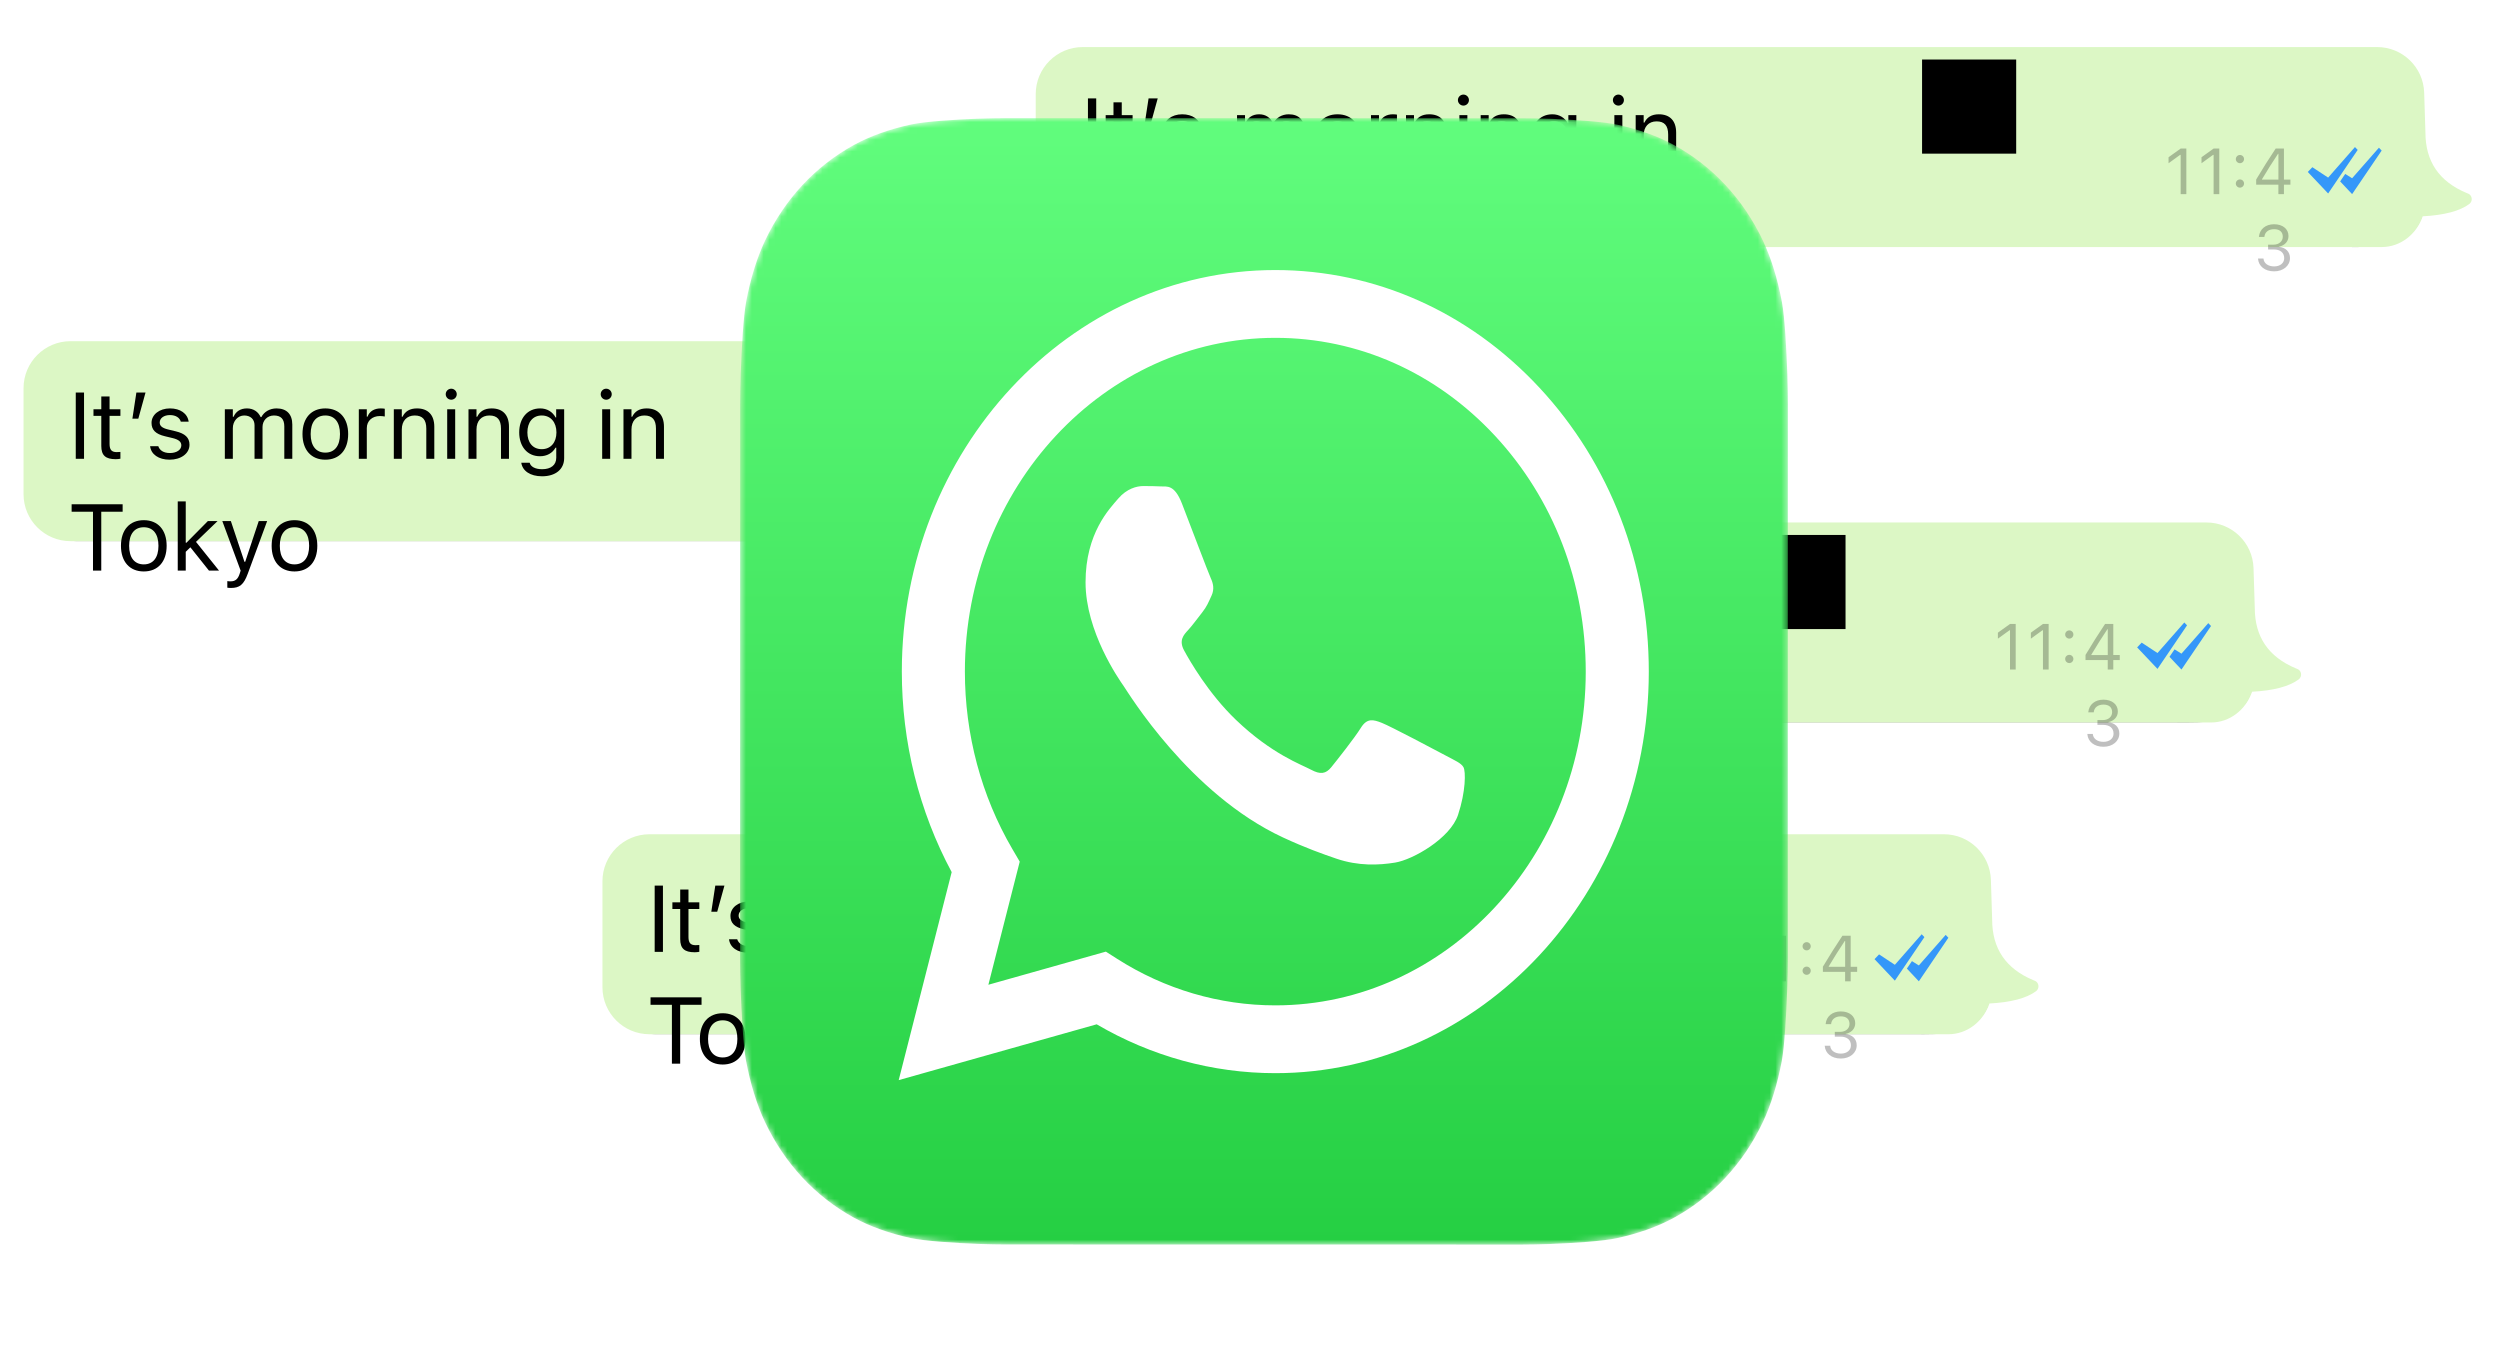
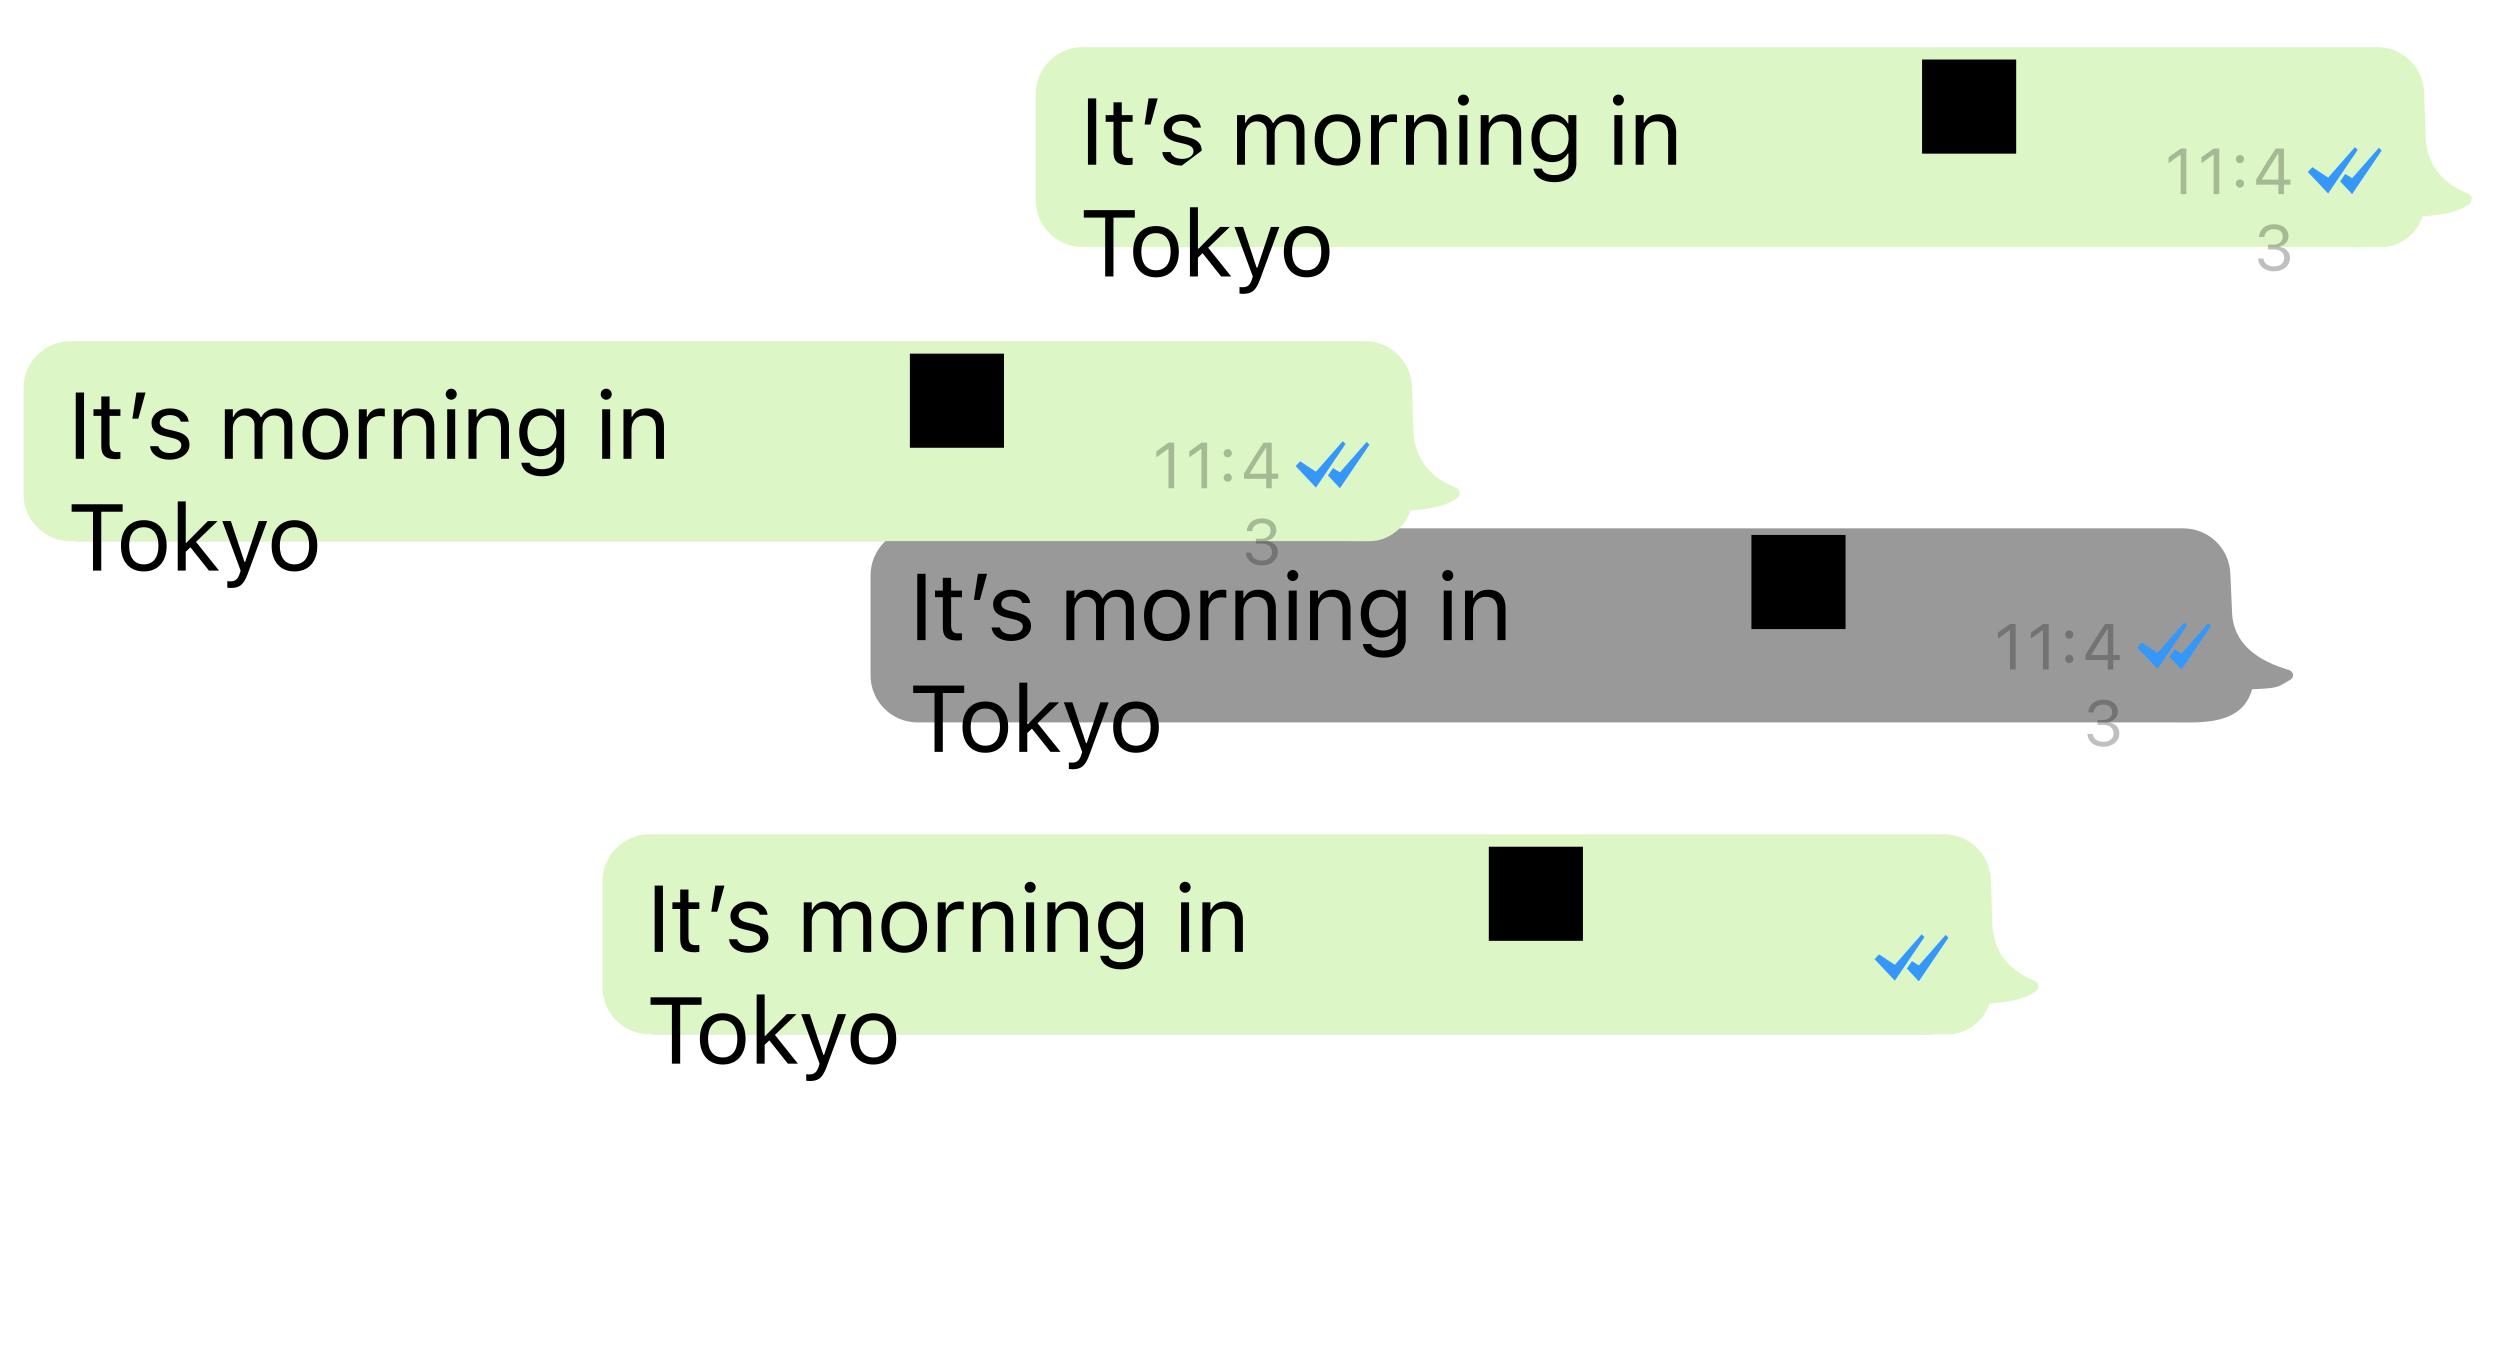
<svg xmlns="http://www.w3.org/2000/svg" width="425" height="231" viewBox="0 0 425 231" fill="none">
  <g filter="url(#filter1_f_163_174)">
    <path fill-rule="evenodd" clip-rule="evenodd" d="M379.43 103.639C379.43 108.454 382.489 111.821 388.608 113.74L389.021 113.865C389.657 114.054 389.982 114.62 389.747 115.131C389.659 115.322 389.499 115.486 389.289 115.602C387.127 116.789 387.668 116.984 382.854 117.172C381.179 123.305 374.203 122.813 369.974 122.813H155.992C151.574 122.813 147.992 119.231 147.992 114.813V97.822C147.992 93.404 151.574 89.822 155.992 89.822H371.167C375.449 89.822 378.972 93.194 379.159 97.472L379.43 103.639Z" fill="black" fill-opacity="0.4" />
  </g>
-   <path fill-rule="evenodd" clip-rule="evenodd" d="M383.312 103.352C383.312 108.242 385.629 111.661 390.264 113.609L390.576 113.737C391.058 113.928 391.304 114.503 391.126 115.021C391.059 115.216 390.938 115.383 390.779 115.5C389.141 116.705 386.5 117.403 382.853 117.594C381.804 120.647 379.074 122.822 375.871 122.822H155.062C150.643 122.822 147.062 119.241 147.062 114.822V96.822C147.062 92.404 150.643 88.822 155.062 88.822L375.102 88.822C379.422 88.822 382.962 92.252 383.098 96.57L383.312 103.352Z" fill="#DCF7C5" />
  <path fill-rule="evenodd" clip-rule="evenodd" d="M375.407 105.932L375.872 106.418L370.849 113.823L368.813 111.661L369.676 110.389L370.849 111.125L375.407 105.932ZM371.331 105.822L371.795 106.309L366.773 113.713L363.314 110.056L364.087 109.246L366.773 111.016L371.331 105.822Z" fill="#3497F9" />
  <path d="M155.94 108.822V97.549H157.347V108.822H155.94ZM162.742 108.885C161.008 108.885 160.281 108.244 160.281 106.635V101.525H158.953V100.4H160.281V98.221H161.687V100.4H163.531V101.525H161.687V106.291C161.687 107.283 162.031 107.682 162.906 107.682C163.148 107.682 163.281 107.674 163.531 107.65V108.807C163.265 108.854 163.008 108.885 162.742 108.885ZM165.567 101.994L166.247 97.549H167.801L166.575 101.994H165.567ZM171.9 108.971C170.025 108.971 168.736 108.064 168.579 106.674H169.97C170.197 107.377 170.869 107.838 171.947 107.838C173.079 107.838 173.884 107.299 173.884 106.533V106.518C173.884 105.947 173.454 105.549 172.415 105.299L171.111 104.986C169.533 104.611 168.822 103.924 168.822 102.713V102.705C168.822 101.307 170.165 100.252 171.954 100.252C173.72 100.252 174.947 101.135 175.134 102.51H173.798C173.619 101.846 172.962 101.385 171.947 101.385C170.947 101.385 170.212 101.9 170.212 102.643V102.658C170.212 103.229 170.634 103.588 171.626 103.83L172.923 104.143C174.509 104.525 175.275 105.213 175.275 106.416V106.432C175.275 107.932 173.814 108.971 171.9 108.971ZM181.284 108.822V100.4H182.644V101.682H182.769C183.144 100.775 183.94 100.252 185.042 100.252C186.183 100.252 186.979 100.854 187.37 101.729H187.495C187.948 100.838 188.909 100.252 190.073 100.252C191.792 100.252 192.753 101.236 192.753 103.002V108.822H191.394V103.314C191.394 102.072 190.823 101.455 189.636 101.455C188.464 101.455 187.69 102.338 187.69 103.408V108.822H186.331V103.104C186.331 102.104 185.644 101.455 184.581 101.455C183.479 101.455 182.644 102.416 182.644 103.604V108.822H181.284ZM198.367 108.971C195.969 108.971 194.484 107.314 194.484 104.619V104.604C194.484 101.9 195.969 100.252 198.367 100.252C200.765 100.252 202.25 101.9 202.25 104.604V104.619C202.25 107.314 200.765 108.971 198.367 108.971ZM198.367 107.768C199.961 107.768 200.859 106.604 200.859 104.619V104.604C200.859 102.611 199.961 101.455 198.367 101.455C196.773 101.455 195.875 102.611 195.875 104.604V104.619C195.875 106.604 196.773 107.768 198.367 107.768ZM204.059 108.822V100.4H205.419V101.65H205.544C205.864 100.768 206.653 100.252 207.794 100.252C208.051 100.252 208.34 100.283 208.473 100.307V101.627C208.192 101.58 207.934 101.549 207.637 101.549C206.34 101.549 205.419 102.369 205.419 103.604V108.822H204.059ZM210.009 108.822V100.4H211.369V101.666H211.494C211.915 100.775 212.704 100.252 213.947 100.252C215.837 100.252 216.892 101.369 216.892 103.369V108.822H215.533V103.697C215.533 102.182 214.908 101.455 213.564 101.455C212.22 101.455 211.369 102.361 211.369 103.838V108.822H210.009ZM219.772 98.775C219.256 98.775 218.834 98.353 218.834 97.838C218.834 97.322 219.256 96.9 219.772 96.9C220.287 96.9 220.709 97.322 220.709 97.838C220.709 98.353 220.287 98.775 219.772 98.775ZM219.084 108.822V100.4H220.444V108.822H219.084ZM222.706 108.822V100.4H224.065V101.666H224.19C224.612 100.775 225.401 100.252 226.644 100.252C228.534 100.252 229.589 101.369 229.589 103.369V108.822H228.229V103.697C228.229 102.182 227.604 101.455 226.261 101.455C224.917 101.455 224.065 102.361 224.065 103.838V108.822H222.706ZM235.219 111.791C233.187 111.791 231.89 110.877 231.679 109.494L231.695 109.486H233.101L233.109 109.494C233.258 110.135 234.008 110.588 235.219 110.588C236.726 110.588 237.625 109.877 237.625 108.635V106.932H237.5C236.969 107.861 236.015 108.385 234.859 108.385C232.679 108.385 231.328 106.697 231.328 104.338V104.322C231.328 101.963 232.687 100.252 234.89 100.252C236.078 100.252 237 100.838 237.515 101.791H237.609V100.4H238.969V108.705C238.969 110.588 237.515 111.791 235.219 111.791ZM235.156 107.182C236.719 107.182 237.656 106.01 237.656 104.338V104.322C237.656 102.65 236.711 101.455 235.156 101.455C233.594 101.455 232.719 102.65 232.719 104.322V104.338C232.719 106.01 233.594 107.182 235.156 107.182ZM246.119 98.775C245.603 98.775 245.181 98.353 245.181 97.838C245.181 97.322 245.603 96.9 246.119 96.9C246.634 96.9 247.056 97.322 247.056 97.838C247.056 98.353 246.634 98.775 246.119 98.775ZM245.431 108.822V100.4H246.79V108.822H245.431ZM249.053 108.822V100.4H250.412V101.666H250.537C250.959 100.775 251.748 100.252 252.99 100.252C254.881 100.252 255.936 101.369 255.936 103.369V108.822H254.576V103.697C254.576 102.182 253.951 101.455 252.608 101.455C251.264 101.455 250.412 102.361 250.412 103.838V108.822H249.053ZM158.87 127.822V117.814H155.237V116.549H163.909V117.814H160.276V127.822H158.87ZM167.508 127.971C165.109 127.971 163.625 126.314 163.625 123.619V123.604C163.625 120.9 165.109 119.252 167.508 119.252C169.906 119.252 171.39 120.9 171.39 123.604V123.619C171.39 126.314 169.906 127.971 167.508 127.971ZM167.508 126.768C169.101 126.768 170 125.604 170 123.619V123.604C170 121.611 169.101 120.455 167.508 120.455C165.914 120.455 165.015 121.611 165.015 123.604V123.619C165.015 125.604 165.914 126.768 167.508 126.768ZM173.278 127.822V116.057H174.637V123.08H174.762L178.403 119.4H180.051L176.379 122.939L180.294 127.822H178.583L175.426 123.861L174.637 124.627V127.822H173.278ZM182.306 130.775C182.126 130.775 181.892 130.76 181.704 130.729V129.611C181.869 129.643 182.079 129.65 182.267 129.65C183.04 129.65 183.509 129.299 183.814 128.33L183.97 127.83L180.853 119.4H182.306L184.619 126.33H184.744L187.048 119.4H188.478L185.189 128.338C184.494 130.229 183.798 130.775 182.306 130.775ZM193.123 127.971C190.725 127.971 189.24 126.314 189.24 123.619V123.604C189.24 120.9 190.725 119.252 193.123 119.252C195.522 119.252 197.006 120.9 197.006 123.604V123.619C197.006 126.314 195.522 127.971 193.123 127.971ZM193.123 126.768C194.717 126.768 195.615 125.604 195.615 123.619V123.604C195.615 121.611 194.717 120.455 193.123 120.455C191.529 120.455 190.631 121.611 190.631 123.604V123.619C190.631 125.604 191.529 126.768 193.123 126.768Z" fill="black" />
  <path d="M297.741 106.942H313.741V90.942H297.741V106.942Z" fill="black" />
  <path d="M341.7 113.822V107.146H341.615L339.643 108.575V107.554L341.706 106.072H342.667V113.822H341.7ZM347.303 113.822V107.146H347.217L345.246 108.575V107.554L347.308 106.072H348.27V113.822H347.303ZM351.778 108.564C351.396 108.564 351.079 108.247 351.079 107.866C351.079 107.479 351.396 107.167 351.778 107.167C352.164 107.167 352.476 107.479 352.476 107.866C352.476 108.247 352.164 108.564 351.778 108.564ZM351.778 112.721C351.396 112.721 351.079 112.404 351.079 112.023C351.079 111.636 351.396 111.325 351.778 111.325C352.164 111.325 352.476 111.636 352.476 112.023C352.476 112.404 352.164 112.721 351.778 112.721ZM358.315 113.822V112.216H354.539V111.335C355.586 109.579 356.773 107.688 357.858 106.072H359.26V111.352H360.361V112.216H359.26V113.822H358.315ZM355.527 111.357H358.32V106.969H358.256C357.386 108.269 356.37 109.869 355.527 111.292V111.357ZM357.595 126.951C355.994 126.951 354.958 126.06 354.856 124.835L354.85 124.771H355.78L355.785 124.824C355.86 125.587 356.564 126.113 357.595 126.113C358.61 126.113 359.303 125.544 359.303 124.722V124.711C359.303 123.761 358.621 123.229 357.536 123.229H356.564V122.413H357.493C358.417 122.413 359.061 121.843 359.061 121.07V121.059C359.061 120.248 358.53 119.781 357.584 119.781C356.671 119.781 356.021 120.264 355.941 121.048L355.935 121.102H355.006L355.012 121.048C355.135 119.786 356.134 118.943 357.584 118.943C359.061 118.943 360.033 119.765 360.033 120.941V120.952C360.033 121.908 359.357 122.563 358.39 122.767V122.789C359.518 122.885 360.286 123.589 360.286 124.69V124.701C360.286 125.995 359.147 126.951 357.595 126.951Z" fill="black" fill-opacity="0.25" />
  <g filter="url(#filter2_f_163_174)">
    <g filter="url(#filter3_f_163_174)">
      <path fill-rule="evenodd" clip-rule="evenodd" d="M334.783 156.639C334.783 161.454 337.843 164.821 343.962 166.74L344.374 166.865C345.011 167.054 345.336 167.62 345.1 168.131C345.012 168.322 344.852 168.486 344.642 168.602C342.48 169.789 343.022 169.984 338.207 170.172C336.533 176.305 329.556 175.813 325.327 175.813H111.346C106.927 175.813 103.346 172.231 103.346 167.813V150.822C103.346 146.404 106.927 142.822 111.346 142.822H326.52C330.802 142.822 334.325 146.194 334.513 150.472L334.783 156.639Z" fill="black" fill-opacity="0.4" />
    </g>
    <path fill-rule="evenodd" clip-rule="evenodd" d="M338.667 156.352C338.667 161.242 340.984 164.661 345.618 166.609L345.93 166.737C346.412 166.928 346.658 167.503 346.48 168.021C346.413 168.216 346.292 168.383 346.133 168.5C344.496 169.705 341.854 170.403 338.208 170.594C337.159 173.647 334.428 175.822 331.226 175.822H110.416C105.998 175.822 102.416 172.241 102.416 167.822V149.822C102.416 145.404 105.998 141.822 110.416 141.822L330.456 141.822C334.776 141.822 338.316 145.252 338.452 149.57L338.667 156.352Z" fill="#DCF7C5" />
    <path fill-rule="evenodd" clip-rule="evenodd" d="M330.762 158.932L331.226 159.418L326.204 166.823L324.168 164.661L325.03 163.389L326.204 164.125L330.762 158.932ZM326.686 158.822L327.15 159.309L322.128 166.713L318.669 163.056L319.441 162.246L322.128 164.016L326.686 158.822Z" fill="#3497F9" />
    <path d="M111.294 161.822V150.549H112.7V161.822H111.294ZM118.096 161.885C116.361 161.885 115.635 161.244 115.635 159.635V154.525H114.306V153.4H115.635V151.221H117.041V153.4H118.885V154.525H117.041V159.291C117.041 160.283 117.385 160.682 118.26 160.682C118.502 160.682 118.635 160.674 118.885 160.65V161.807C118.619 161.854 118.361 161.885 118.096 161.885ZM120.921 154.994L121.6 150.549H123.155L121.928 154.994H120.921ZM127.253 161.971C125.378 161.971 124.089 161.064 123.933 159.674H125.324C125.55 160.377 126.222 160.838 127.3 160.838C128.433 160.838 129.238 160.299 129.238 159.533V159.518C129.238 158.947 128.808 158.549 127.769 158.299L126.464 157.986C124.886 157.611 124.175 156.924 124.175 155.713V155.705C124.175 154.307 125.519 153.252 127.308 153.252C129.074 153.252 130.3 154.135 130.488 155.51H129.152C128.972 154.846 128.316 154.385 127.3 154.385C126.3 154.385 125.566 154.9 125.566 155.643V155.658C125.566 156.229 125.988 156.588 126.98 156.83L128.277 157.143C129.863 157.525 130.628 158.213 130.628 159.416V159.432C130.628 160.932 129.167 161.971 127.253 161.971ZM136.638 161.822V153.4H137.997V154.682H138.122C138.497 153.775 139.294 153.252 140.396 153.252C141.536 153.252 142.333 153.854 142.724 154.729H142.849C143.302 153.838 144.263 153.252 145.427 153.252C147.146 153.252 148.106 154.236 148.106 156.002V161.822H146.747V156.314C146.747 155.072 146.177 154.455 144.989 154.455C143.817 154.455 143.044 155.338 143.044 156.408V161.822H141.685V156.104C141.685 155.104 140.997 154.455 139.935 154.455C138.833 154.455 137.997 155.416 137.997 156.604V161.822H136.638ZM153.721 161.971C151.322 161.971 149.838 160.314 149.838 157.619V157.604C149.838 154.9 151.322 153.252 153.721 153.252C156.119 153.252 157.603 154.9 157.603 157.604V157.619C157.603 160.314 156.119 161.971 153.721 161.971ZM153.721 160.768C155.314 160.768 156.213 159.604 156.213 157.619V157.604C156.213 155.611 155.314 154.455 153.721 154.455C152.127 154.455 151.228 155.611 151.228 157.604V157.619C151.228 159.604 152.127 160.768 153.721 160.768ZM159.413 161.822V153.4H160.772V154.65H160.897C161.217 153.768 162.006 153.252 163.147 153.252C163.405 153.252 163.694 153.283 163.827 153.307V154.627C163.546 154.58 163.288 154.549 162.991 154.549C161.694 154.549 160.772 155.369 160.772 156.604V161.822H159.413ZM165.363 161.822V153.4H166.722V154.666H166.847C167.269 153.775 168.058 153.252 169.3 153.252C171.191 153.252 172.246 154.369 172.246 156.369V161.822H170.886V156.697C170.886 155.182 170.261 154.455 168.917 154.455C167.574 154.455 166.722 155.361 166.722 156.838V161.822H165.363ZM175.125 151.775C174.61 151.775 174.188 151.354 174.188 150.838C174.188 150.322 174.61 149.9 175.125 149.9C175.641 149.9 176.063 150.322 176.063 150.838C176.063 151.354 175.641 151.775 175.125 151.775ZM174.438 161.822V153.4H175.797V161.822H174.438ZM178.06 161.822V153.4H179.419V154.666H179.544C179.966 153.775 180.755 153.252 181.997 153.252C183.888 153.252 184.942 154.369 184.942 156.369V161.822H183.583V156.697C183.583 155.182 182.958 154.455 181.614 154.455C180.271 154.455 179.419 155.361 179.419 156.838V161.822H178.06ZM190.572 164.791C188.541 164.791 187.244 163.877 187.033 162.494L187.049 162.486H188.455L188.463 162.494C188.611 163.135 189.361 163.588 190.572 163.588C192.08 163.588 192.978 162.877 192.978 161.635V159.932H192.853C192.322 160.861 191.369 161.385 190.213 161.385C188.033 161.385 186.681 159.697 186.681 157.338V157.322C186.681 154.963 188.041 153.252 190.244 153.252C191.431 153.252 192.353 153.838 192.869 154.791H192.963V153.4H194.322V161.705C194.322 163.588 192.869 164.791 190.572 164.791ZM190.51 160.182C192.072 160.182 193.01 159.01 193.01 157.338V157.322C193.01 155.65 192.064 154.455 190.51 154.455C188.947 154.455 188.072 155.65 188.072 157.322V157.338C188.072 159.01 188.947 160.182 190.51 160.182ZM201.472 151.775C200.956 151.775 200.535 151.354 200.535 150.838C200.535 150.322 200.956 149.9 201.472 149.9C201.988 149.9 202.41 150.322 202.41 150.838C202.41 151.354 201.988 151.775 201.472 151.775ZM200.785 161.822V153.4H202.144V161.822H200.785ZM204.406 161.822V153.4H205.766V154.666H205.891C206.313 153.775 207.102 153.252 208.344 153.252C210.235 153.252 211.289 154.369 211.289 156.369V161.822H209.93V156.697C209.93 155.182 209.305 154.455 207.961 154.455C206.617 154.455 205.766 155.361 205.766 156.838V161.822H204.406ZM114.224 180.822V170.814H110.591V169.549H119.263V170.814H115.63V180.822H114.224ZM122.861 180.971C120.463 180.971 118.978 179.314 118.978 176.619V176.604C118.978 173.9 120.463 172.252 122.861 172.252C125.26 172.252 126.744 173.9 126.744 176.604V176.619C126.744 179.314 125.26 180.971 122.861 180.971ZM122.861 179.768C124.455 179.768 125.353 178.604 125.353 176.619V176.604C125.353 174.611 124.455 173.455 122.861 173.455C121.267 173.455 120.369 174.611 120.369 176.604V176.619C120.369 178.604 121.267 179.768 122.861 179.768ZM128.631 180.822V169.057H129.991V176.08H130.116L133.756 172.4H135.405L131.733 175.939L135.647 180.822H133.936L130.78 176.861L129.991 177.627V180.822H128.631ZM137.66 183.775C137.48 183.775 137.246 183.76 137.058 183.729V182.611C137.222 182.643 137.433 182.65 137.621 182.65C138.394 182.65 138.863 182.299 139.167 181.33L139.324 180.83L136.206 172.4H137.66L139.972 179.33H140.097L142.402 172.4H143.831L140.542 181.338C139.847 183.229 139.152 183.775 137.66 183.775ZM148.477 180.971C146.078 180.971 144.594 179.314 144.594 176.619V176.604C144.594 173.9 146.078 172.252 148.477 172.252C150.875 172.252 152.36 173.9 152.36 176.604V176.619C152.36 179.314 150.875 180.971 148.477 180.971ZM148.477 179.768C150.071 179.768 150.969 178.604 150.969 176.619V176.604C150.969 174.611 150.071 173.455 148.477 173.455C146.883 173.455 145.985 174.611 145.985 176.604V176.619C145.985 178.604 146.883 179.768 148.477 179.768Z" fill="black" />
    <path d="M253.096 159.942H269.096V143.942H253.096V159.942Z" fill="black" />
-     <path d="M297.054 166.822V160.146H296.968L294.997 161.575V160.554L297.059 159.072H298.021V166.822H297.054ZM302.657 166.822V160.146H302.571L300.599 161.575V160.554L302.662 159.072H303.623V166.822H302.657ZM307.131 161.564C306.75 161.564 306.433 161.247 306.433 160.866C306.433 160.479 306.75 160.167 307.131 160.167C307.518 160.167 307.829 160.479 307.829 160.866C307.829 161.247 307.518 161.564 307.131 161.564ZM307.131 165.721C306.75 165.721 306.433 165.404 306.433 165.023C306.433 164.636 306.75 164.325 307.131 164.325C307.518 164.325 307.829 164.636 307.829 165.023C307.829 165.404 307.518 165.721 307.131 165.721ZM313.668 166.822V165.216H309.892V164.335C310.94 162.579 312.127 160.688 313.212 159.072H314.614V164.352H315.715V165.216H314.614V166.822H313.668ZM310.881 164.357H313.674V159.969H313.609C312.739 161.269 311.724 162.869 310.881 164.292V164.357ZM312.949 179.951C311.348 179.951 310.311 179.06 310.209 177.835L310.204 177.771H311.133L311.138 177.824C311.214 178.587 311.917 179.113 312.949 179.113C313.964 179.113 314.657 178.544 314.657 177.722V177.711C314.657 176.761 313.974 176.229 312.889 176.229H311.917V175.413H312.846C313.77 175.413 314.415 174.843 314.415 174.07V174.059C314.415 173.248 313.883 172.781 312.938 172.781C312.025 172.781 311.375 173.264 311.294 174.048L311.289 174.102H310.36L310.365 174.048C310.489 172.786 311.488 171.943 312.938 171.943C314.415 171.943 315.387 172.765 315.387 173.941V173.952C315.387 174.908 314.71 175.563 313.743 175.767V175.789C314.871 175.885 315.639 176.589 315.639 177.69V177.701C315.639 178.995 314.501 179.951 312.949 179.951Z" fill="black" fill-opacity="0.25" />
  </g>
  <g filter="url(#filter4_f_163_174)">
    <g filter="url(#filter5_f_163_174)">
      <path fill-rule="evenodd" clip-rule="evenodd" d="M236.368 72.817C236.368 77.632 239.428 80.999 245.547 82.917L245.959 83.043C246.596 83.232 246.921 83.798 246.685 84.308C246.597 84.5 246.437 84.664 246.227 84.779C244.065 85.966 244.607 86.162 239.792 86.35C238.118 92.483 231.141 91.991 226.912 91.991H12.931C8.512 91.991 4.931 88.409 4.931 83.991V67C4.931 62.582 8.512 59 12.931 59H228.105C232.387 59 235.91 62.372 236.098 66.65L236.368 72.817Z" fill="black" fill-opacity="0.4" />
    </g>
    <path fill-rule="evenodd" clip-rule="evenodd" d="M240.251 72.53C240.251 77.42 242.568 80.838 247.202 82.787L247.514 82.914C247.996 83.106 248.242 83.681 248.064 84.199C247.997 84.393 247.876 84.561 247.717 84.677C246.08 85.883 243.438 86.581 239.792 86.772C238.743 89.824 236.012 92 232.81 92H12C7.582 92 4 88.418 4 84V66C4 61.582 7.582 58 12 58L232.04 58C236.36 58 239.9 61.43 240.036 65.748L240.251 72.53Z" fill="#DCF7C5" />
    <path fill-rule="evenodd" clip-rule="evenodd" d="M232.346 75.109L232.81 75.596L227.788 83L225.752 80.839L226.614 79.567L227.788 80.303L232.346 75.109ZM228.27 75L228.734 75.487L223.712 82.891L220.253 79.234L221.025 78.424L223.712 80.193L228.27 75Z" fill="#3497F9" />
    <path d="M12.879 78V66.727H14.285V78H12.879ZM19.68 78.062C17.946 78.062 17.22 77.422 17.22 75.812V70.703H15.891V69.578H17.22V67.398H18.626V69.578H20.47V70.703H18.626V75.469C18.626 76.461 18.97 76.859 19.845 76.859C20.087 76.859 20.22 76.852 20.47 76.828V77.984C20.204 78.031 19.946 78.062 19.68 78.062ZM22.506 71.172L23.185 66.727H24.74L23.513 71.172H22.506ZM28.838 78.148C26.963 78.148 25.674 77.242 25.518 75.852H26.909C27.135 76.555 27.807 77.016 28.885 77.016C30.018 77.016 30.823 76.477 30.823 75.711V75.695C30.823 75.125 30.393 74.727 29.354 74.477L28.049 74.164C26.471 73.789 25.76 73.102 25.76 71.891V71.883C25.76 70.484 27.104 69.43 28.893 69.43C30.659 69.43 31.885 70.312 32.073 71.688H30.737C30.557 71.023 29.901 70.562 28.885 70.562C27.885 70.562 27.151 71.078 27.151 71.82V71.836C27.151 72.406 27.573 72.766 28.565 73.008L29.862 73.32C31.448 73.703 32.213 74.391 32.213 75.594V75.609C32.213 77.109 30.752 78.148 28.838 78.148ZM38.223 78V69.578H39.582V70.859H39.707C40.082 69.953 40.879 69.43 41.98 69.43C43.121 69.43 43.918 70.031 44.309 70.906H44.434C44.887 70.016 45.848 69.43 47.012 69.43C48.73 69.43 49.691 70.414 49.691 72.18V78H48.332V72.492C48.332 71.25 47.762 70.633 46.574 70.633C45.402 70.633 44.629 71.516 44.629 72.586V78H43.27V72.281C43.27 71.281 42.582 70.633 41.52 70.633C40.418 70.633 39.582 71.594 39.582 72.781V78H38.223ZM55.306 78.148C52.907 78.148 51.423 76.492 51.423 73.797V73.781C51.423 71.078 52.907 69.43 55.306 69.43C57.704 69.43 59.188 71.078 59.188 73.781V73.797C59.188 76.492 57.704 78.148 55.306 78.148ZM55.306 76.945C56.899 76.945 57.798 75.781 57.798 73.797V73.781C57.798 71.789 56.899 70.633 55.306 70.633C53.712 70.633 52.813 71.789 52.813 73.781V73.797C52.813 75.781 53.712 76.945 55.306 76.945ZM60.998 78V69.578H62.357V70.828H62.482C62.802 69.945 63.591 69.43 64.732 69.43C64.99 69.43 65.279 69.461 65.412 69.484V70.805C65.13 70.758 64.873 70.727 64.576 70.727C63.279 70.727 62.357 71.547 62.357 72.781V78H60.998ZM66.948 78V69.578H68.307V70.844H68.432C68.854 69.953 69.643 69.43 70.885 69.43C72.776 69.43 73.831 70.547 73.831 72.547V78H72.471V72.875C72.471 71.359 71.846 70.633 70.502 70.633C69.159 70.633 68.307 71.539 68.307 73.016V78H66.948ZM76.71 67.953C76.195 67.953 75.773 67.531 75.773 67.016C75.773 66.5 76.195 66.078 76.71 66.078C77.226 66.078 77.648 66.5 77.648 67.016C77.648 67.531 77.226 67.953 76.71 67.953ZM76.023 78V69.578H77.382V78H76.023ZM79.644 78V69.578H81.004V70.844H81.129C81.551 69.953 82.34 69.43 83.582 69.43C85.473 69.43 86.527 70.547 86.527 72.547V78H85.168V72.875C85.168 71.359 84.543 70.633 83.199 70.633C81.856 70.633 81.004 71.539 81.004 73.016V78H79.644ZM92.157 80.969C90.126 80.969 88.829 80.055 88.618 78.672L88.634 78.664H90.04L90.048 78.672C90.196 79.312 90.946 79.766 92.157 79.766C93.665 79.766 94.563 79.055 94.563 77.812V76.109H94.438C93.907 77.039 92.954 77.562 91.798 77.562C89.618 77.562 88.266 75.875 88.266 73.516V73.5C88.266 71.141 89.626 69.43 91.829 69.43C93.016 69.43 93.938 70.016 94.454 70.969H94.548V69.578H95.907V77.883C95.907 79.766 94.454 80.969 92.157 80.969ZM92.094 76.359C93.657 76.359 94.594 75.188 94.594 73.516V73.5C94.594 71.828 93.649 70.633 92.094 70.633C90.532 70.633 89.657 71.828 89.657 73.5V73.516C89.657 75.188 90.532 76.359 92.094 76.359ZM103.057 67.953C102.541 67.953 102.12 67.531 102.12 67.016C102.12 66.5 102.541 66.078 103.057 66.078C103.573 66.078 103.995 66.5 103.995 67.016C103.995 67.531 103.573 67.953 103.057 67.953ZM102.37 78V69.578H103.729V78H102.37ZM105.991 78V69.578H107.351V70.844H107.476C107.898 69.953 108.687 69.43 109.929 69.43C111.82 69.43 112.874 70.547 112.874 72.547V78H111.515V72.875C111.515 71.359 110.89 70.633 109.546 70.633C108.202 70.633 107.351 71.539 107.351 73.016V78H105.991ZM15.809 97V86.992H12.176V85.727H20.848V86.992H17.215V97H15.809ZM24.446 97.148C22.048 97.148 20.563 95.492 20.563 92.797V92.781C20.563 90.078 22.048 88.43 24.446 88.43C26.845 88.43 28.329 90.078 28.329 92.781V92.797C28.329 95.492 26.845 97.148 24.446 97.148ZM24.446 95.945C26.04 95.945 26.938 94.781 26.938 92.797V92.781C26.938 90.789 26.04 89.633 24.446 89.633C22.852 89.633 21.954 90.789 21.954 92.781V92.797C21.954 94.781 22.852 95.945 24.446 95.945ZM30.216 97V85.234H31.576V92.258H31.701L35.341 88.578H36.99L33.318 92.117L37.232 97H35.521L32.365 93.039L31.576 93.805V97H30.216ZM39.245 99.953C39.065 99.953 38.831 99.938 38.643 99.906V98.789C38.807 98.82 39.018 98.828 39.206 98.828C39.979 98.828 40.448 98.477 40.752 97.508L40.909 97.008L37.791 88.578H39.245L41.557 95.508H41.682L43.987 88.578H45.416L42.127 97.516C41.432 99.406 40.737 99.953 39.245 99.953ZM50.062 97.148C47.663 97.148 46.179 95.492 46.179 92.797V92.781C46.179 90.078 47.663 88.43 50.062 88.43C52.46 88.43 53.944 90.078 53.944 92.781V92.797C53.944 95.492 52.46 97.148 50.062 97.148ZM50.062 95.945C51.656 95.945 52.554 94.781 52.554 92.797V92.781C52.554 90.789 51.656 89.633 50.062 89.633C48.468 89.633 47.569 90.789 47.569 92.781V92.797C47.569 94.781 48.468 95.945 50.062 95.945Z" fill="black" />
    <path d="M154.68 76.12H170.68V60.12H154.68V76.12Z" fill="black" />
    <path d="M198.639 83V76.324H198.553L196.582 77.752V76.732L198.644 75.249H199.606V83H198.639ZM204.242 83V76.324H204.156L202.184 77.752V76.732L204.247 75.249H205.208V83H204.242ZM208.716 77.742C208.335 77.742 208.018 77.425 208.018 77.043C208.018 76.657 208.335 76.345 208.716 76.345C209.103 76.345 209.414 76.657 209.414 77.043C209.414 77.425 209.103 77.742 208.716 77.742ZM208.716 81.899C208.335 81.899 208.018 81.582 208.018 81.201C208.018 80.814 208.335 80.502 208.716 80.502C209.103 80.502 209.414 80.814 209.414 81.201C209.414 81.582 209.103 81.899 208.716 81.899ZM215.253 83V81.394H211.477V80.513C212.525 78.757 213.712 76.866 214.797 75.249H216.199V80.529H217.3V81.394H216.199V83H215.253ZM212.466 80.535H215.259V76.147H215.194C214.324 77.446 213.309 79.047 212.466 80.47V80.535ZM214.533 96.129C212.933 96.129 211.896 95.237 211.794 94.013L211.789 93.948H212.718L212.723 94.002C212.799 94.765 213.502 95.291 214.533 95.291C215.549 95.291 216.242 94.722 216.242 93.9V93.889C216.242 92.939 215.559 92.407 214.474 92.407H213.502V91.59H214.431C215.355 91.59 216 91.021 216 90.248V90.237C216 89.426 215.468 88.959 214.523 88.959C213.61 88.959 212.96 89.442 212.879 90.226L212.874 90.28H211.945L211.95 90.226C212.074 88.964 213.073 88.121 214.523 88.121C216 88.121 216.972 88.942 216.972 90.119V90.129C216.972 91.085 216.295 91.741 215.328 91.945V91.966C216.456 92.063 217.224 92.767 217.224 93.868V93.878C217.224 95.173 216.086 96.129 214.533 96.129Z" fill="black" fill-opacity="0.25" />
  </g>
  <g filter="url(#filter6_f_163_174)">
    <g filter="url(#filter7_f_163_174)">
      <path fill-rule="evenodd" clip-rule="evenodd" d="M408.44 22.817C408.44 27.632 411.5 30.999 417.619 32.917L418.032 33.043C418.668 33.232 418.993 33.798 418.758 34.308C418.67 34.5 418.509 34.664 418.3 34.779C416.137 35.966 416.679 36.161 411.865 36.35C410.19 42.483 403.214 41.991 398.984 41.991H185.003C180.585 41.991 177.003 38.409 177.003 33.991V17C177.003 12.582 180.585 9 185.003 9H400.178C404.46 9 407.982 12.372 408.17 16.65L408.44 22.817Z" fill="black" fill-opacity="0.4" />
    </g>
    <path fill-rule="evenodd" clip-rule="evenodd" d="M412.323 22.53C412.323 27.42 414.64 30.838 419.274 32.787L419.587 32.914C420.068 33.106 420.315 33.681 420.137 34.199C420.07 34.393 419.949 34.56 419.79 34.678C418.152 35.883 415.51 36.581 411.864 36.772C410.815 39.824 408.085 42 404.882 42H184.072C179.654 42 176.072 38.418 176.072 34V16C176.072 11.582 179.654 8 184.072 8L404.113 8C408.433 8 411.972 11.43 412.109 15.748L412.323 22.53Z" fill="#DCF7C5" />
    <path fill-rule="evenodd" clip-rule="evenodd" d="M404.418 25.109L404.882 25.596L399.86 33L397.824 30.839L398.686 29.567L399.86 30.303L404.418 25.109ZM400.342 25L400.806 25.487L395.784 32.891L392.325 29.234L393.098 28.424L395.784 30.193L400.342 25Z" fill="#3497F9" />
-     <path d="M184.951 28V16.727H186.357V28H184.951ZM191.753 28.062C190.018 28.062 189.292 27.422 189.292 25.812V20.703H187.964V19.578H189.292V17.398H190.698V19.578H192.542V20.703H190.698V25.469C190.698 26.461 191.042 26.859 191.917 26.859C192.159 26.859 192.292 26.852 192.542 26.828V27.984C192.276 28.031 192.018 28.062 191.753 28.062ZM194.578 21.172L195.257 16.727H196.812L195.586 21.172H194.578ZM200.911 28.148C199.036 28.148 197.746 27.242 197.59 25.852H198.981C199.207 26.555 199.879 27.016 200.957 27.016C202.09 27.016 202.895 26.477 202.895 25.711V25.695C202.895 25.125 202.465 24.727 201.426 24.477L200.121 24.164C198.543 23.789 197.832 23.102 197.832 21.891V21.883C197.832 20.484 199.176 19.43 200.965 19.43C202.731 19.43 203.957 20.312 204.145 21.688H202.809C202.629 21.023 201.973 20.562 200.957 20.562C199.957 20.562 199.223 21.078 199.223 21.82V21.836C199.223 22.406 199.645 22.766 200.637 23.008L201.934 23.32C203.52 23.703 204.286 24.391 204.286 25.594V25.609C204.286 27.109 202.825 28.148 200.911 28.148ZM210.295 28V19.578H211.654V20.859H211.779C212.154 19.953 212.951 19.43 214.053 19.43C215.193 19.43 215.99 20.031 216.381 20.906H216.506C216.959 20.016 217.92 19.43 219.084 19.43C220.803 19.43 221.764 20.414 221.764 22.18V28H220.404V22.492C220.404 21.25 219.834 20.633 218.646 20.633C217.475 20.633 216.701 21.516 216.701 22.586V28H215.342V22.281C215.342 21.281 214.654 20.633 213.592 20.633C212.49 20.633 211.654 21.594 211.654 22.781V28H210.295ZM227.378 28.148C224.979 28.148 223.495 26.492 223.495 23.797V23.781C223.495 21.078 224.979 19.43 227.378 19.43C229.776 19.43 231.261 21.078 231.261 23.781V23.797C231.261 26.492 229.776 28.148 227.378 28.148ZM227.378 26.945C228.971 26.945 229.87 25.781 229.87 23.797V23.781C229.87 21.789 228.971 20.633 227.378 20.633C225.784 20.633 224.886 21.789 224.886 23.781V23.797C224.886 25.781 225.784 26.945 227.378 26.945ZM233.07 28V19.578H234.429V20.828H234.554C234.875 19.945 235.664 19.43 236.804 19.43C237.062 19.43 237.351 19.461 237.484 19.484V20.805C237.203 20.758 236.945 20.727 236.648 20.727C235.351 20.727 234.429 21.547 234.429 22.781V28H233.07ZM239.02 28V19.578H240.379V20.844H240.504C240.926 19.953 241.715 19.43 242.957 19.43C244.848 19.43 245.903 20.547 245.903 22.547V28H244.543V22.875C244.543 21.359 243.918 20.633 242.575 20.633C241.231 20.633 240.379 21.539 240.379 23.016V28H239.02ZM248.782 17.953C248.267 17.953 247.845 17.531 247.845 17.016C247.845 16.5 248.267 16.078 248.782 16.078C249.298 16.078 249.72 16.5 249.72 17.016C249.72 17.531 249.298 17.953 248.782 17.953ZM248.095 28V19.578H249.454V28H248.095ZM251.717 28V19.578H253.076V20.844H253.201C253.623 19.953 254.412 19.43 255.654 19.43C257.545 19.43 258.6 20.547 258.6 22.547V28H257.24V22.875C257.24 21.359 256.615 20.633 255.271 20.633C253.928 20.633 253.076 21.539 253.076 23.016V28H251.717ZM264.229 30.969C262.198 30.969 260.901 30.055 260.69 28.672L260.706 28.664H262.112L262.12 28.672C262.268 29.312 263.018 29.766 264.229 29.766C265.737 29.766 266.636 29.055 266.636 27.812V26.109H266.511C265.979 27.039 265.026 27.562 263.87 27.562C261.69 27.562 260.339 25.875 260.339 23.516V23.5C260.339 21.141 261.698 19.43 263.901 19.43C265.089 19.43 266.011 20.016 266.526 20.969H266.62V19.578H267.979V27.883C267.979 29.766 266.526 30.969 264.229 30.969ZM264.167 26.359C265.729 26.359 266.667 25.188 266.667 23.516V23.5C266.667 21.828 265.721 20.633 264.167 20.633C262.604 20.633 261.729 21.828 261.729 23.5V23.516C261.729 25.188 262.604 26.359 264.167 26.359ZM275.129 17.953C274.614 17.953 274.192 17.531 274.192 17.016C274.192 16.5 274.614 16.078 275.129 16.078C275.645 16.078 276.067 16.5 276.067 17.016C276.067 17.531 275.645 17.953 275.129 17.953ZM274.442 28V19.578H275.801V28H274.442ZM278.064 28V19.578H279.423V20.844H279.548C279.97 19.953 280.759 19.43 282.001 19.43C283.892 19.43 284.946 20.547 284.946 22.547V28H283.587V22.875C283.587 21.359 282.962 20.633 281.618 20.633C280.275 20.633 279.423 21.539 279.423 23.016V28H278.064ZM187.881 47V36.992H184.248V35.727H192.92V36.992H189.287V47H187.881ZM196.518 47.148C194.12 47.148 192.636 45.492 192.636 42.797V42.781C192.636 40.078 194.12 38.43 196.518 38.43C198.917 38.43 200.401 40.078 200.401 42.781V42.797C200.401 45.492 198.917 47.148 196.518 47.148ZM196.518 45.945C198.112 45.945 199.011 44.781 199.011 42.797V42.781C199.011 40.789 198.112 39.633 196.518 39.633C194.925 39.633 194.026 40.789 194.026 42.781V42.797C194.026 44.781 194.925 45.945 196.518 45.945ZM202.289 47V35.234H203.648V42.258H203.773L207.414 38.578H209.062L205.39 42.117L209.304 47H207.593L204.437 43.039L203.648 43.805V47H202.289ZM211.317 49.953C211.137 49.953 210.903 49.938 210.715 49.906V48.789C210.879 48.82 211.09 48.828 211.278 48.828C212.051 48.828 212.52 48.477 212.825 47.508L212.981 47.008L209.864 38.578H211.317L213.629 45.508H213.754L216.059 38.578H217.489L214.2 47.516C213.504 49.406 212.809 49.953 211.317 49.953ZM222.134 47.148C219.736 47.148 218.251 45.492 218.251 42.797V42.781C218.251 40.078 219.736 38.43 222.134 38.43C224.532 38.43 226.017 40.078 226.017 42.781V42.797C226.017 45.492 224.532 47.148 222.134 47.148ZM222.134 45.945C223.728 45.945 224.626 44.781 224.626 42.797V42.781C224.626 40.789 223.728 39.633 222.134 39.633C220.54 39.633 219.642 40.789 219.642 42.781V42.797C219.642 44.781 220.54 45.945 222.134 45.945Z" fill="black" />
+     <path d="M184.951 28V16.727H186.357V28H184.951ZM191.753 28.062C190.018 28.062 189.292 27.422 189.292 25.812V20.703H187.964V19.578H189.292V17.398H190.698V19.578H192.542V20.703H190.698V25.469C190.698 26.461 191.042 26.859 191.917 26.859C192.159 26.859 192.292 26.852 192.542 26.828V27.984C192.276 28.031 192.018 28.062 191.753 28.062ZM194.578 21.172L195.257 16.727H196.812L195.586 21.172H194.578ZM200.911 28.148C199.036 28.148 197.746 27.242 197.59 25.852H198.981C199.207 26.555 199.879 27.016 200.957 27.016C202.09 27.016 202.895 26.477 202.895 25.711V25.695C202.895 25.125 202.465 24.727 201.426 24.477L200.121 24.164C198.543 23.789 197.832 23.102 197.832 21.891V21.883C197.832 20.484 199.176 19.43 200.965 19.43C202.731 19.43 203.957 20.312 204.145 21.688H202.809C202.629 21.023 201.973 20.562 200.957 20.562C199.957 20.562 199.223 21.078 199.223 21.82V21.836C199.223 22.406 199.645 22.766 200.637 23.008L201.934 23.32C203.52 23.703 204.286 24.391 204.286 25.594V25.609ZM210.295 28V19.578H211.654V20.859H211.779C212.154 19.953 212.951 19.43 214.053 19.43C215.193 19.43 215.99 20.031 216.381 20.906H216.506C216.959 20.016 217.92 19.43 219.084 19.43C220.803 19.43 221.764 20.414 221.764 22.18V28H220.404V22.492C220.404 21.25 219.834 20.633 218.646 20.633C217.475 20.633 216.701 21.516 216.701 22.586V28H215.342V22.281C215.342 21.281 214.654 20.633 213.592 20.633C212.49 20.633 211.654 21.594 211.654 22.781V28H210.295ZM227.378 28.148C224.979 28.148 223.495 26.492 223.495 23.797V23.781C223.495 21.078 224.979 19.43 227.378 19.43C229.776 19.43 231.261 21.078 231.261 23.781V23.797C231.261 26.492 229.776 28.148 227.378 28.148ZM227.378 26.945C228.971 26.945 229.87 25.781 229.87 23.797V23.781C229.87 21.789 228.971 20.633 227.378 20.633C225.784 20.633 224.886 21.789 224.886 23.781V23.797C224.886 25.781 225.784 26.945 227.378 26.945ZM233.07 28V19.578H234.429V20.828H234.554C234.875 19.945 235.664 19.43 236.804 19.43C237.062 19.43 237.351 19.461 237.484 19.484V20.805C237.203 20.758 236.945 20.727 236.648 20.727C235.351 20.727 234.429 21.547 234.429 22.781V28H233.07ZM239.02 28V19.578H240.379V20.844H240.504C240.926 19.953 241.715 19.43 242.957 19.43C244.848 19.43 245.903 20.547 245.903 22.547V28H244.543V22.875C244.543 21.359 243.918 20.633 242.575 20.633C241.231 20.633 240.379 21.539 240.379 23.016V28H239.02ZM248.782 17.953C248.267 17.953 247.845 17.531 247.845 17.016C247.845 16.5 248.267 16.078 248.782 16.078C249.298 16.078 249.72 16.5 249.72 17.016C249.72 17.531 249.298 17.953 248.782 17.953ZM248.095 28V19.578H249.454V28H248.095ZM251.717 28V19.578H253.076V20.844H253.201C253.623 19.953 254.412 19.43 255.654 19.43C257.545 19.43 258.6 20.547 258.6 22.547V28H257.24V22.875C257.24 21.359 256.615 20.633 255.271 20.633C253.928 20.633 253.076 21.539 253.076 23.016V28H251.717ZM264.229 30.969C262.198 30.969 260.901 30.055 260.69 28.672L260.706 28.664H262.112L262.12 28.672C262.268 29.312 263.018 29.766 264.229 29.766C265.737 29.766 266.636 29.055 266.636 27.812V26.109H266.511C265.979 27.039 265.026 27.562 263.87 27.562C261.69 27.562 260.339 25.875 260.339 23.516V23.5C260.339 21.141 261.698 19.43 263.901 19.43C265.089 19.43 266.011 20.016 266.526 20.969H266.62V19.578H267.979V27.883C267.979 29.766 266.526 30.969 264.229 30.969ZM264.167 26.359C265.729 26.359 266.667 25.188 266.667 23.516V23.5C266.667 21.828 265.721 20.633 264.167 20.633C262.604 20.633 261.729 21.828 261.729 23.5V23.516C261.729 25.188 262.604 26.359 264.167 26.359ZM275.129 17.953C274.614 17.953 274.192 17.531 274.192 17.016C274.192 16.5 274.614 16.078 275.129 16.078C275.645 16.078 276.067 16.5 276.067 17.016C276.067 17.531 275.645 17.953 275.129 17.953ZM274.442 28V19.578H275.801V28H274.442ZM278.064 28V19.578H279.423V20.844H279.548C279.97 19.953 280.759 19.43 282.001 19.43C283.892 19.43 284.946 20.547 284.946 22.547V28H283.587V22.875C283.587 21.359 282.962 20.633 281.618 20.633C280.275 20.633 279.423 21.539 279.423 23.016V28H278.064ZM187.881 47V36.992H184.248V35.727H192.92V36.992H189.287V47H187.881ZM196.518 47.148C194.12 47.148 192.636 45.492 192.636 42.797V42.781C192.636 40.078 194.12 38.43 196.518 38.43C198.917 38.43 200.401 40.078 200.401 42.781V42.797C200.401 45.492 198.917 47.148 196.518 47.148ZM196.518 45.945C198.112 45.945 199.011 44.781 199.011 42.797V42.781C199.011 40.789 198.112 39.633 196.518 39.633C194.925 39.633 194.026 40.789 194.026 42.781V42.797C194.026 44.781 194.925 45.945 196.518 45.945ZM202.289 47V35.234H203.648V42.258H203.773L207.414 38.578H209.062L205.39 42.117L209.304 47H207.593L204.437 43.039L203.648 43.805V47H202.289ZM211.317 49.953C211.137 49.953 210.903 49.938 210.715 49.906V48.789C210.879 48.82 211.09 48.828 211.278 48.828C212.051 48.828 212.52 48.477 212.825 47.508L212.981 47.008L209.864 38.578H211.317L213.629 45.508H213.754L216.059 38.578H217.489L214.2 47.516C213.504 49.406 212.809 49.953 211.317 49.953ZM222.134 47.148C219.736 47.148 218.251 45.492 218.251 42.797V42.781C218.251 40.078 219.736 38.43 222.134 38.43C224.532 38.43 226.017 40.078 226.017 42.781V42.797C226.017 45.492 224.532 47.148 222.134 47.148ZM222.134 45.945C223.728 45.945 224.626 44.781 224.626 42.797V42.781C224.626 40.789 223.728 39.633 222.134 39.633C220.54 39.633 219.642 40.789 219.642 42.781V42.797C219.642 44.781 220.54 45.945 222.134 45.945Z" fill="black" />
    <path d="M326.752 26.12H342.752V10.12H326.752V26.12Z" fill="black" />
    <path d="M370.711 33V26.324H370.625L368.654 27.752V26.732L370.717 25.25H371.678V33H370.711ZM376.314 33V26.324H376.228L374.257 27.752V26.732L376.319 25.25H377.281V33H376.314ZM380.788 27.742C380.407 27.742 380.09 27.425 380.09 27.044C380.09 26.657 380.407 26.345 380.788 26.345C381.175 26.345 381.487 26.657 381.487 27.044C381.487 27.425 381.175 27.742 380.788 27.742ZM380.788 31.899C380.407 31.899 380.09 31.582 380.09 31.201C380.09 30.814 380.407 30.502 380.788 30.502C381.175 30.502 381.487 30.814 381.487 31.201C381.487 31.582 381.175 31.899 380.788 31.899ZM387.325 33V31.394H383.55V30.513C384.597 28.757 385.784 26.866 386.869 25.25H388.271V30.529H389.372V31.394H388.271V33H387.325ZM384.538 30.535H387.331V26.146H387.266C386.396 27.446 385.381 29.047 384.538 30.47V30.535ZM386.606 46.129C385.005 46.129 383.969 45.237 383.867 44.013L383.861 43.948H384.79L384.796 44.002C384.871 44.765 385.575 45.291 386.606 45.291C387.621 45.291 388.314 44.722 388.314 43.9V43.889C388.314 42.938 387.632 42.407 386.547 42.407H385.575V41.59H386.504C387.428 41.59 388.072 41.021 388.072 40.248V40.237C388.072 39.426 387.54 38.959 386.595 38.959C385.682 38.959 385.032 39.442 384.951 40.226L384.946 40.28H384.017L384.022 40.226C384.146 38.964 385.145 38.121 386.595 38.121C388.072 38.121 389.044 38.942 389.044 40.119V40.129C389.044 41.085 388.367 41.741 387.401 41.945V41.966C388.529 42.063 389.297 42.767 389.297 43.868V43.878C389.297 45.173 388.158 46.129 386.606 46.129Z" fill="black" fill-opacity="0.25" />
  </g>
  <g filter="url(#filter8_d_163_174)">
    <mask id="mask0_163_174" style="mask-type:luminance" maskUnits="userSpaceOnUse" x="120" y="15" width="179" height="193">
-       <path fill-rule="evenodd" clip-rule="evenodd" d="M160.989 15.916C157.017 16.068 151.897 16.402 149.571 16.907V16.907C146.018 17.678 142.664 18.848 139.874 20.376V20.376C136.597 22.172 133.659 24.463 131.123 27.186V27.186C128.581 29.914 126.441 33.075 124.764 36.604V36.604C123.346 39.587 122.259 43.172 121.539 46.969V46.969C121.06 49.496 120.743 55.041 120.599 59.34V59.34C120.541 61.096 120.511 63.37 120.511 64.419V64.419L120.497 158.711C120.497 159.755 120.527 162.029 120.585 163.788V163.788C120.726 168.059 121.037 173.563 121.507 176.065V176.065C122.224 179.883 123.311 183.49 124.733 186.489V186.489C126.403 190.013 128.534 193.171 131.067 195.898V195.898C133.604 198.631 136.545 200.931 139.827 202.735V202.735C142.602 204.259 145.936 205.428 149.467 206.202V206.202C151.818 206.717 156.976 207.058 160.974 207.212V207.212C162.607 207.275 164.722 207.307 165.698 207.307V207.307L253.401 207.322C254.372 207.322 256.488 207.291 258.123 207.228V207.228C262.095 207.076 267.215 206.742 269.542 206.237V206.237C273.094 205.466 276.448 204.296 279.238 202.768V202.768C282.515 200.972 285.453 198.681 287.989 195.958V195.958C290.531 193.23 292.671 190.069 294.348 186.54V186.54C295.766 183.557 296.853 179.973 297.573 176.175V176.175C298.053 173.648 298.369 168.102 298.513 163.805V163.805C298.572 162.048 298.601 159.774 298.601 158.726V158.726L298.615 64.434C298.615 63.389 298.586 61.115 298.528 59.356V59.356C298.386 55.086 298.076 49.582 297.606 47.08V47.08C296.889 43.261 295.801 39.655 294.379 36.656V36.656C292.709 33.131 290.578 29.974 288.046 27.246V27.246C285.508 24.514 282.567 22.213 279.285 20.41V20.41C276.51 18.885 273.177 17.716 269.645 16.942V16.942C267.294 16.427 262.136 16.087 258.139 15.932V15.932C256.505 15.869 254.39 15.837 253.415 15.837V15.837L165.712 15.822C164.74 15.822 162.625 15.854 160.989 15.916" fill="white" />
-     </mask>
+       </mask>
    <g mask="url(#mask0_163_174)">
      <path d="M160.989 15.916C157.017 16.068 151.897 16.402 149.571 16.907V16.907C146.018 17.678 142.664 18.848 139.874 20.376V20.376C136.597 22.172 133.659 24.463 131.123 27.186V27.186C128.581 29.914 126.441 33.075 124.764 36.604V36.604C123.346 39.587 122.259 43.172 121.539 46.969V46.969C121.06 49.496 120.743 55.041 120.599 59.34V59.34C120.541 61.096 120.511 63.37 120.511 64.419V64.419L120.497 158.711C120.497 159.755 120.527 162.029 120.585 163.788V163.788C120.726 168.059 121.037 173.563 121.507 176.065V176.065C122.224 179.883 123.311 183.49 124.733 186.489V186.489C126.403 190.013 128.534 193.171 131.067 195.898V195.898C133.604 198.631 136.545 200.931 139.827 202.735V202.735C142.602 204.259 145.936 205.428 149.467 206.202V206.202C151.818 206.717 156.976 207.058 160.974 207.212V207.212C162.607 207.275 164.722 207.307 165.698 207.307V207.307L253.401 207.322C254.372 207.322 256.488 207.291 258.123 207.228V207.228C262.095 207.076 267.215 206.742 269.542 206.237V206.237C273.094 205.466 276.448 204.296 279.238 202.768V202.768C282.515 200.972 285.453 198.681 287.989 195.958V195.958C290.531 193.23 292.671 190.069 294.348 186.54V186.54C295.766 183.557 296.853 179.973 297.573 176.175V176.175C298.053 173.648 298.369 168.102 298.513 163.805V163.805C298.572 162.048 298.601 159.774 298.601 158.726V158.726L298.615 64.434C298.615 63.389 298.586 61.115 298.528 59.356V59.356C298.386 55.086 298.076 49.582 297.606 47.08V47.08C296.889 43.261 295.801 39.655 294.379 36.656V36.656C292.709 33.131 290.578 29.974 288.046 27.246V27.246C285.508 24.514 282.567 22.213 279.285 20.41V20.41C276.51 18.885 273.177 17.716 269.645 16.942V16.942C267.294 16.427 262.136 16.087 258.139 15.932V15.932C256.505 15.869 254.39 15.837 253.415 15.837V15.837L165.712 15.822C164.74 15.822 162.625 15.854 160.989 15.916" fill="url(#paint0_linear_163_174)" />
-       <path fill-rule="evenodd" clip-rule="evenodd" d="M240.432 124.178C238.845 123.325 231.046 119.2 229.591 118.631C228.137 118.062 227.08 117.777 226.022 119.484C224.965 121.191 221.924 125.032 220.999 126.17C220.073 127.308 219.148 127.45 217.562 126.597C215.975 125.743 210.863 123.943 204.804 118.133C200.088 113.613 196.904 108.028 195.978 106.321C195.053 104.614 195.88 103.692 196.674 102.841C197.388 102.078 198.26 100.85 199.054 99.854C199.847 98.859 200.111 98.147 200.64 97.01C201.169 95.872 200.905 94.876 200.508 94.022C200.111 93.169 196.939 84.776 195.617 81.362C194.329 78.037 193.021 78.487 192.047 78.435C191.123 78.386 190.064 78.375 189.007 78.375C187.949 78.375 186.23 78.802 184.776 80.509C183.322 82.216 179.224 86.341 179.224 94.734C179.224 103.126 184.908 111.234 185.702 112.372C186.495 113.51 196.888 130.733 212.802 138.118C216.587 139.875 219.543 140.924 221.846 141.71C225.647 143.008 229.105 142.825 231.839 142.386C234.887 141.896 241.225 138.261 242.547 134.278C243.869 130.295 243.869 126.881 243.472 126.17C243.076 125.459 242.018 125.032 240.432 124.178M211.485 166.656H211.464C201.994 166.652 192.706 163.918 184.604 158.751L182.677 157.521L162.704 163.152L168.035 142.222L166.78 140.077C161.498 131.046 158.708 120.609 158.712 109.892C158.724 78.619 182.397 53.177 211.506 53.177C225.601 53.183 238.851 59.09 248.815 69.811C258.778 80.532 264.262 94.782 264.257 109.938C264.245 141.212 240.571 166.656 211.485 166.656M256.398 61.665C244.411 48.766 228.469 41.659 211.485 41.652C176.489 41.652 148.006 72.263 147.992 109.888C147.988 121.915 150.911 133.655 156.467 144.003L147.46 179.365L181.118 169.876C190.392 175.313 200.833 178.177 211.459 178.182H211.485H211.486C246.478 178.182 274.963 147.568 274.977 109.942C274.984 91.709 268.386 74.563 256.398 61.665" fill="white" />
    </g>
  </g>
  <defs>
    <filter id="filter1_f_163_174" x="146.361" y="88.191" width="245.093" height="36.262" filterUnits="userSpaceOnUse" color-interpolation-filters="sRGB">
      <feFlood flood-opacity="0" result="BackgroundImageFix" />
      <feBlend mode="normal" in="SourceGraphic" in2="BackgroundImageFix" result="shape" />
      <feGaussianBlur stdDeviation="0.815" result="effect1_foregroundBlur_163_174" />
    </filter>
    <filter id="filter2_f_163_174" x="98.416" y="137.822" width="252.122" height="49.953" filterUnits="userSpaceOnUse" color-interpolation-filters="sRGB">
      <feFlood flood-opacity="0" result="BackgroundImageFix" />
      <feBlend mode="normal" in="SourceGraphic" in2="BackgroundImageFix" result="shape" />
      <feGaussianBlur stdDeviation="2" result="effect1_foregroundBlur_163_174" />
    </filter>
    <filter id="filter3_f_163_174" x="101.715" y="141.191" width="245.093" height="36.262" filterUnits="userSpaceOnUse" color-interpolation-filters="sRGB">
      <feFlood flood-opacity="0" result="BackgroundImageFix" />
      <feBlend mode="normal" in="SourceGraphic" in2="BackgroundImageFix" result="shape" />
      <feGaussianBlur stdDeviation="0.815" result="effect1_foregroundBlur_163_174" />
    </filter>
    <filter id="filter4_f_163_174" x="0" y="54" width="252.122" height="49.953" filterUnits="userSpaceOnUse" color-interpolation-filters="sRGB">
      <feFlood flood-opacity="0" result="BackgroundImageFix" />
      <feBlend mode="normal" in="SourceGraphic" in2="BackgroundImageFix" result="shape" />
      <feGaussianBlur stdDeviation="2" result="effect1_foregroundBlur_163_174" />
    </filter>
    <filter id="filter5_f_163_174" x="3.3" y="57.369" width="245.093" height="36.262" filterUnits="userSpaceOnUse" color-interpolation-filters="sRGB">
      <feFlood flood-opacity="0" result="BackgroundImageFix" />
      <feBlend mode="normal" in="SourceGraphic" in2="BackgroundImageFix" result="shape" />
      <feGaussianBlur stdDeviation="0.815" result="effect1_foregroundBlur_163_174" />
    </filter>
    <filter id="filter6_f_163_174" x="172.072" y="4" width="252.122" height="49.953" filterUnits="userSpaceOnUse" color-interpolation-filters="sRGB">
      <feFlood flood-opacity="0" result="BackgroundImageFix" />
      <feBlend mode="normal" in="SourceGraphic" in2="BackgroundImageFix" result="shape" />
      <feGaussianBlur stdDeviation="2" result="effect1_foregroundBlur_163_174" />
    </filter>
    <filter id="filter7_f_163_174" x="175.372" y="7.369" width="245.093" height="36.262" filterUnits="userSpaceOnUse" color-interpolation-filters="sRGB">
      <feFlood flood-opacity="0" result="BackgroundImageFix" />
      <feBlend mode="normal" in="SourceGraphic" in2="BackgroundImageFix" result="shape" />
      <feGaussianBlur stdDeviation="0.815" result="effect1_foregroundBlur_163_174" />
    </filter>
    <filter id="filter8_d_163_174" x="106.666" y="0.928" width="216.418" height="229.8" filterUnits="userSpaceOnUse" color-interpolation-filters="sRGB">
      <feFlood flood-opacity="0" result="BackgroundImageFix" />
      <feColorMatrix in="SourceAlpha" type="matrix" values="0 0 0 0 0 0 0 0 0 0 0 0 0 0 0 0 0 0 127 0" result="hardAlpha" />
      <feOffset dx="5.319" dy="4.256" />
      <feGaussianBlur stdDeviation="9.575" />
      <feComposite in2="hardAlpha" operator="out" />
      <feColorMatrix type="matrix" values="0 0 0 0 0.145 0 0 0 0 0.812 0 0 0 0 0.263 0 0 0 0.35 0" />
      <feBlend mode="normal" in2="BackgroundImageFix" result="effect1_dropShadow_163_174" />
      <feBlend mode="normal" in="SourceGraphic" in2="effect1_dropShadow_163_174" result="shape" />
    </filter>
    <linearGradient id="paint0_linear_163_174" x1="120.497" y1="207.322" x2="120.497" y2="15.822" gradientUnits="userSpaceOnUse">
      <stop stop-color="#25CF43" />
      <stop offset="1" stop-color="#61FD7D" />
    </linearGradient>
  </defs>
</svg>